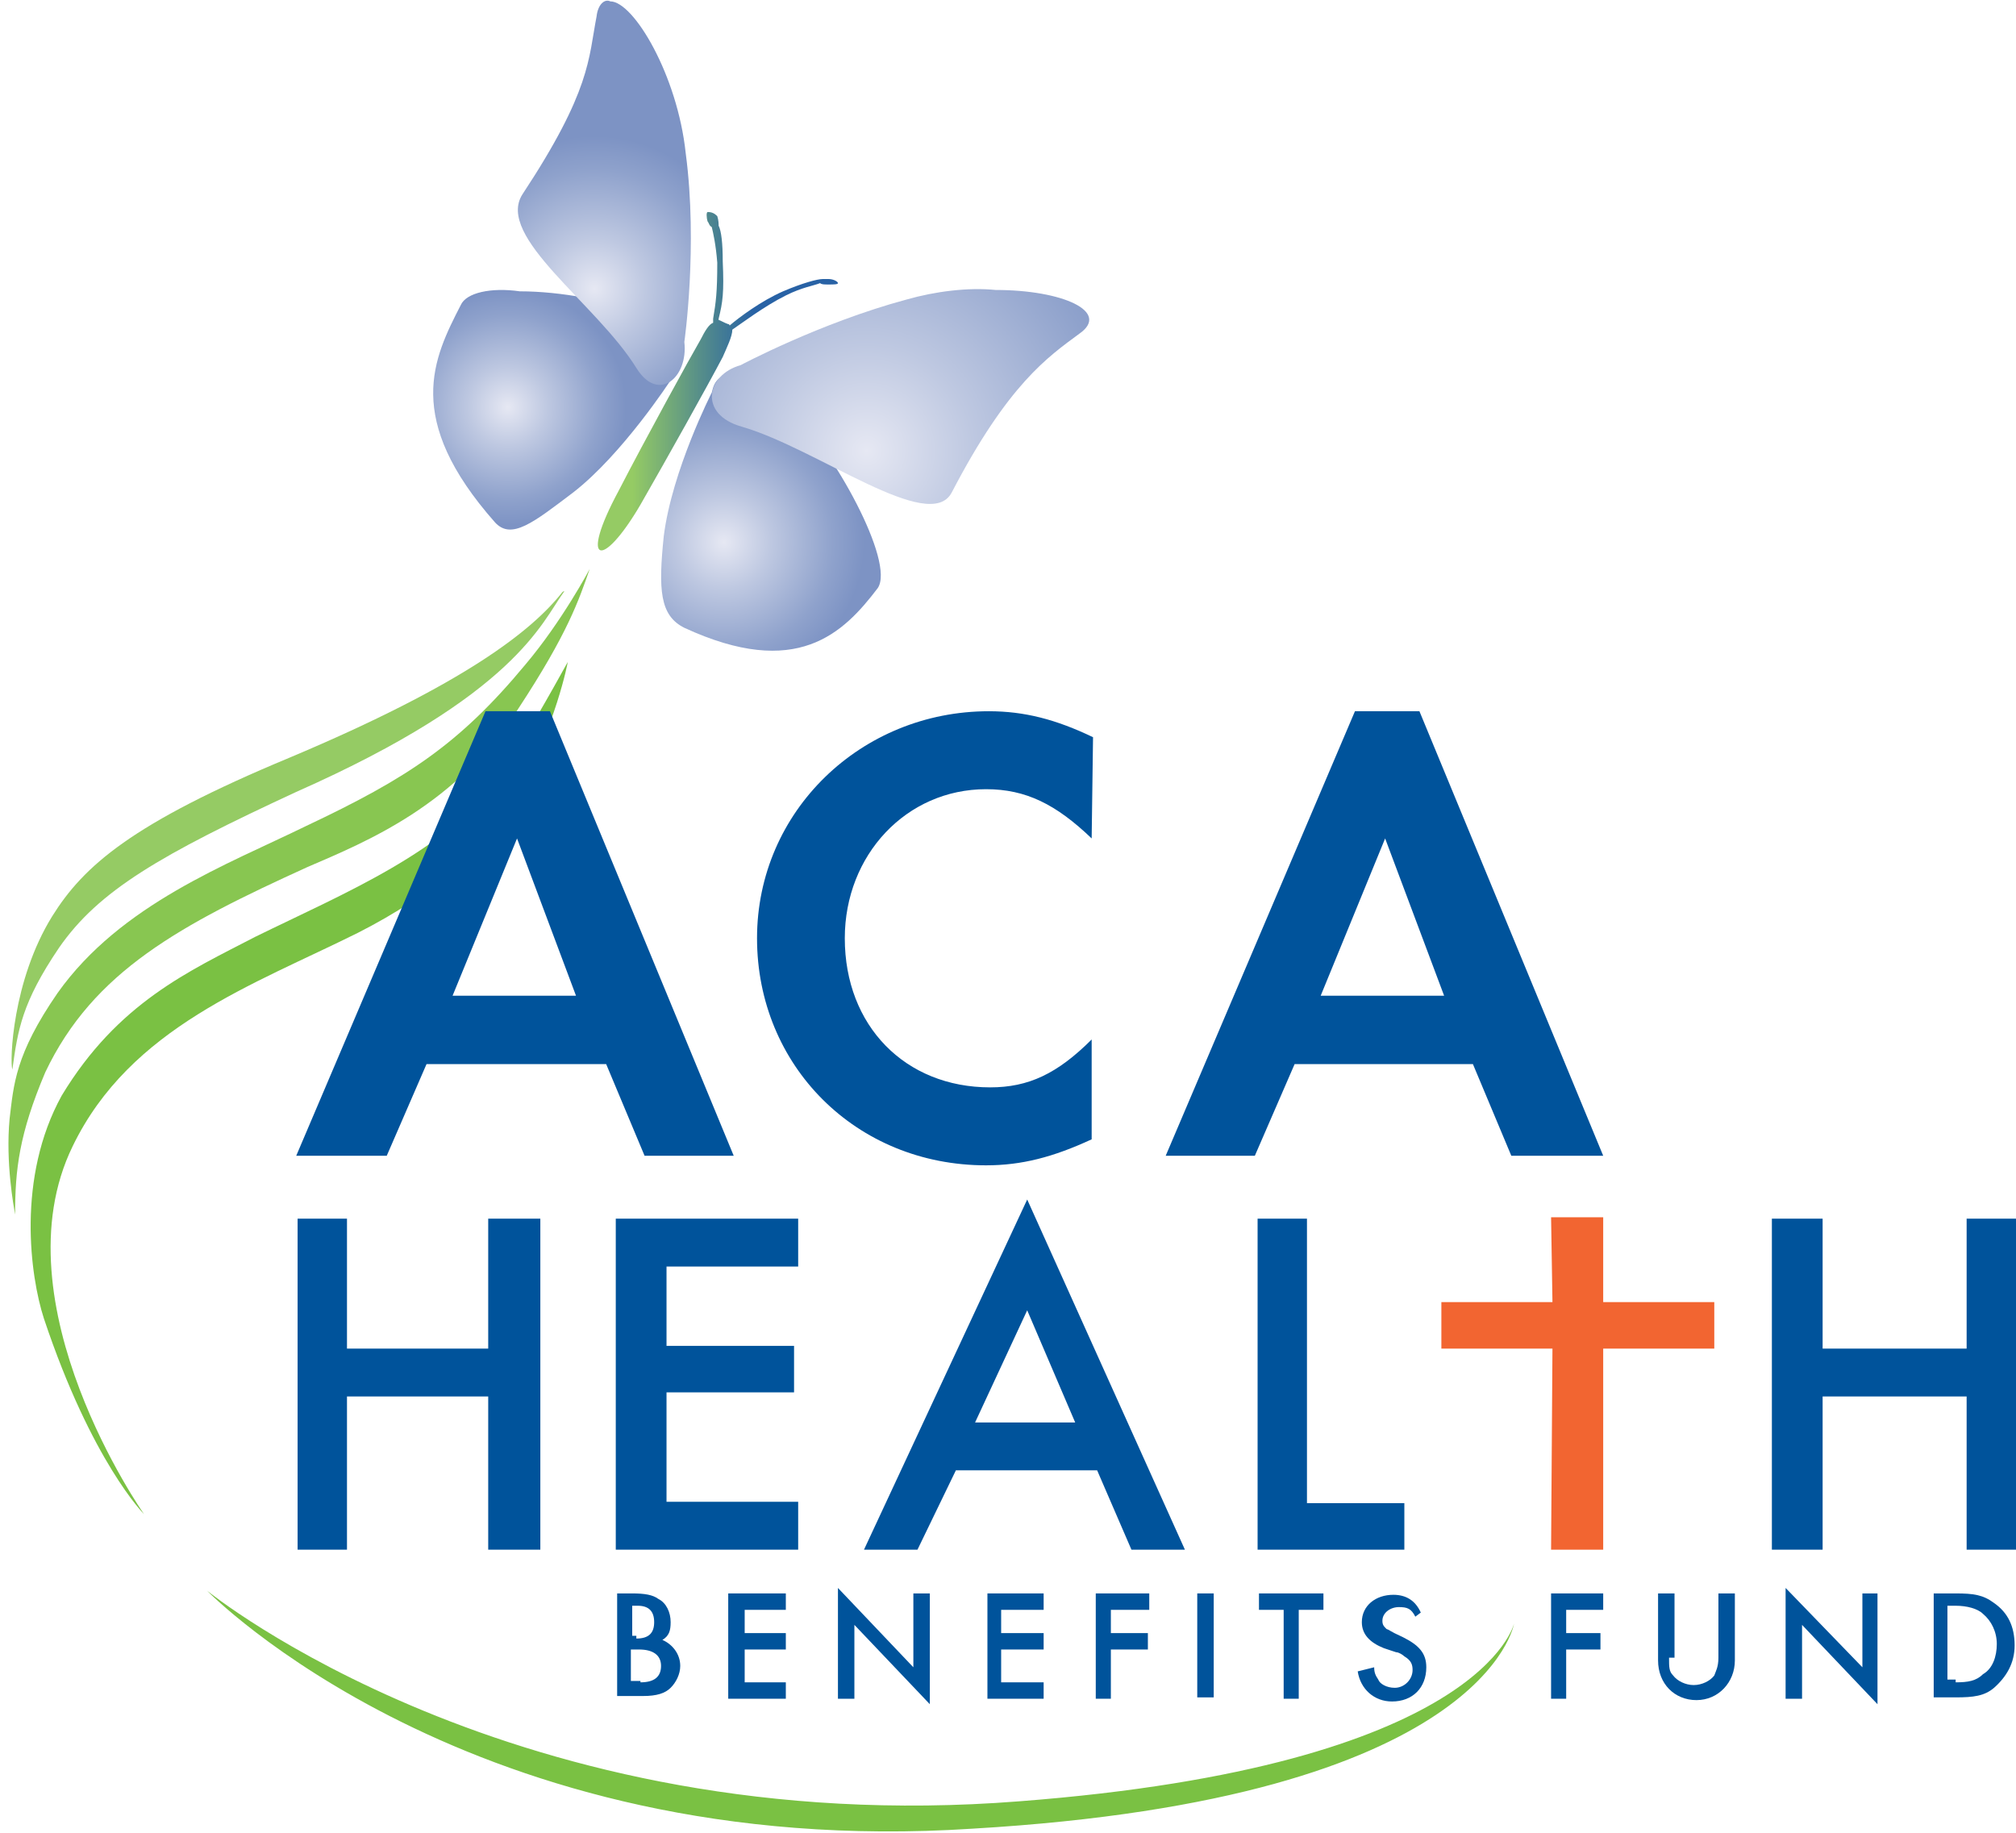
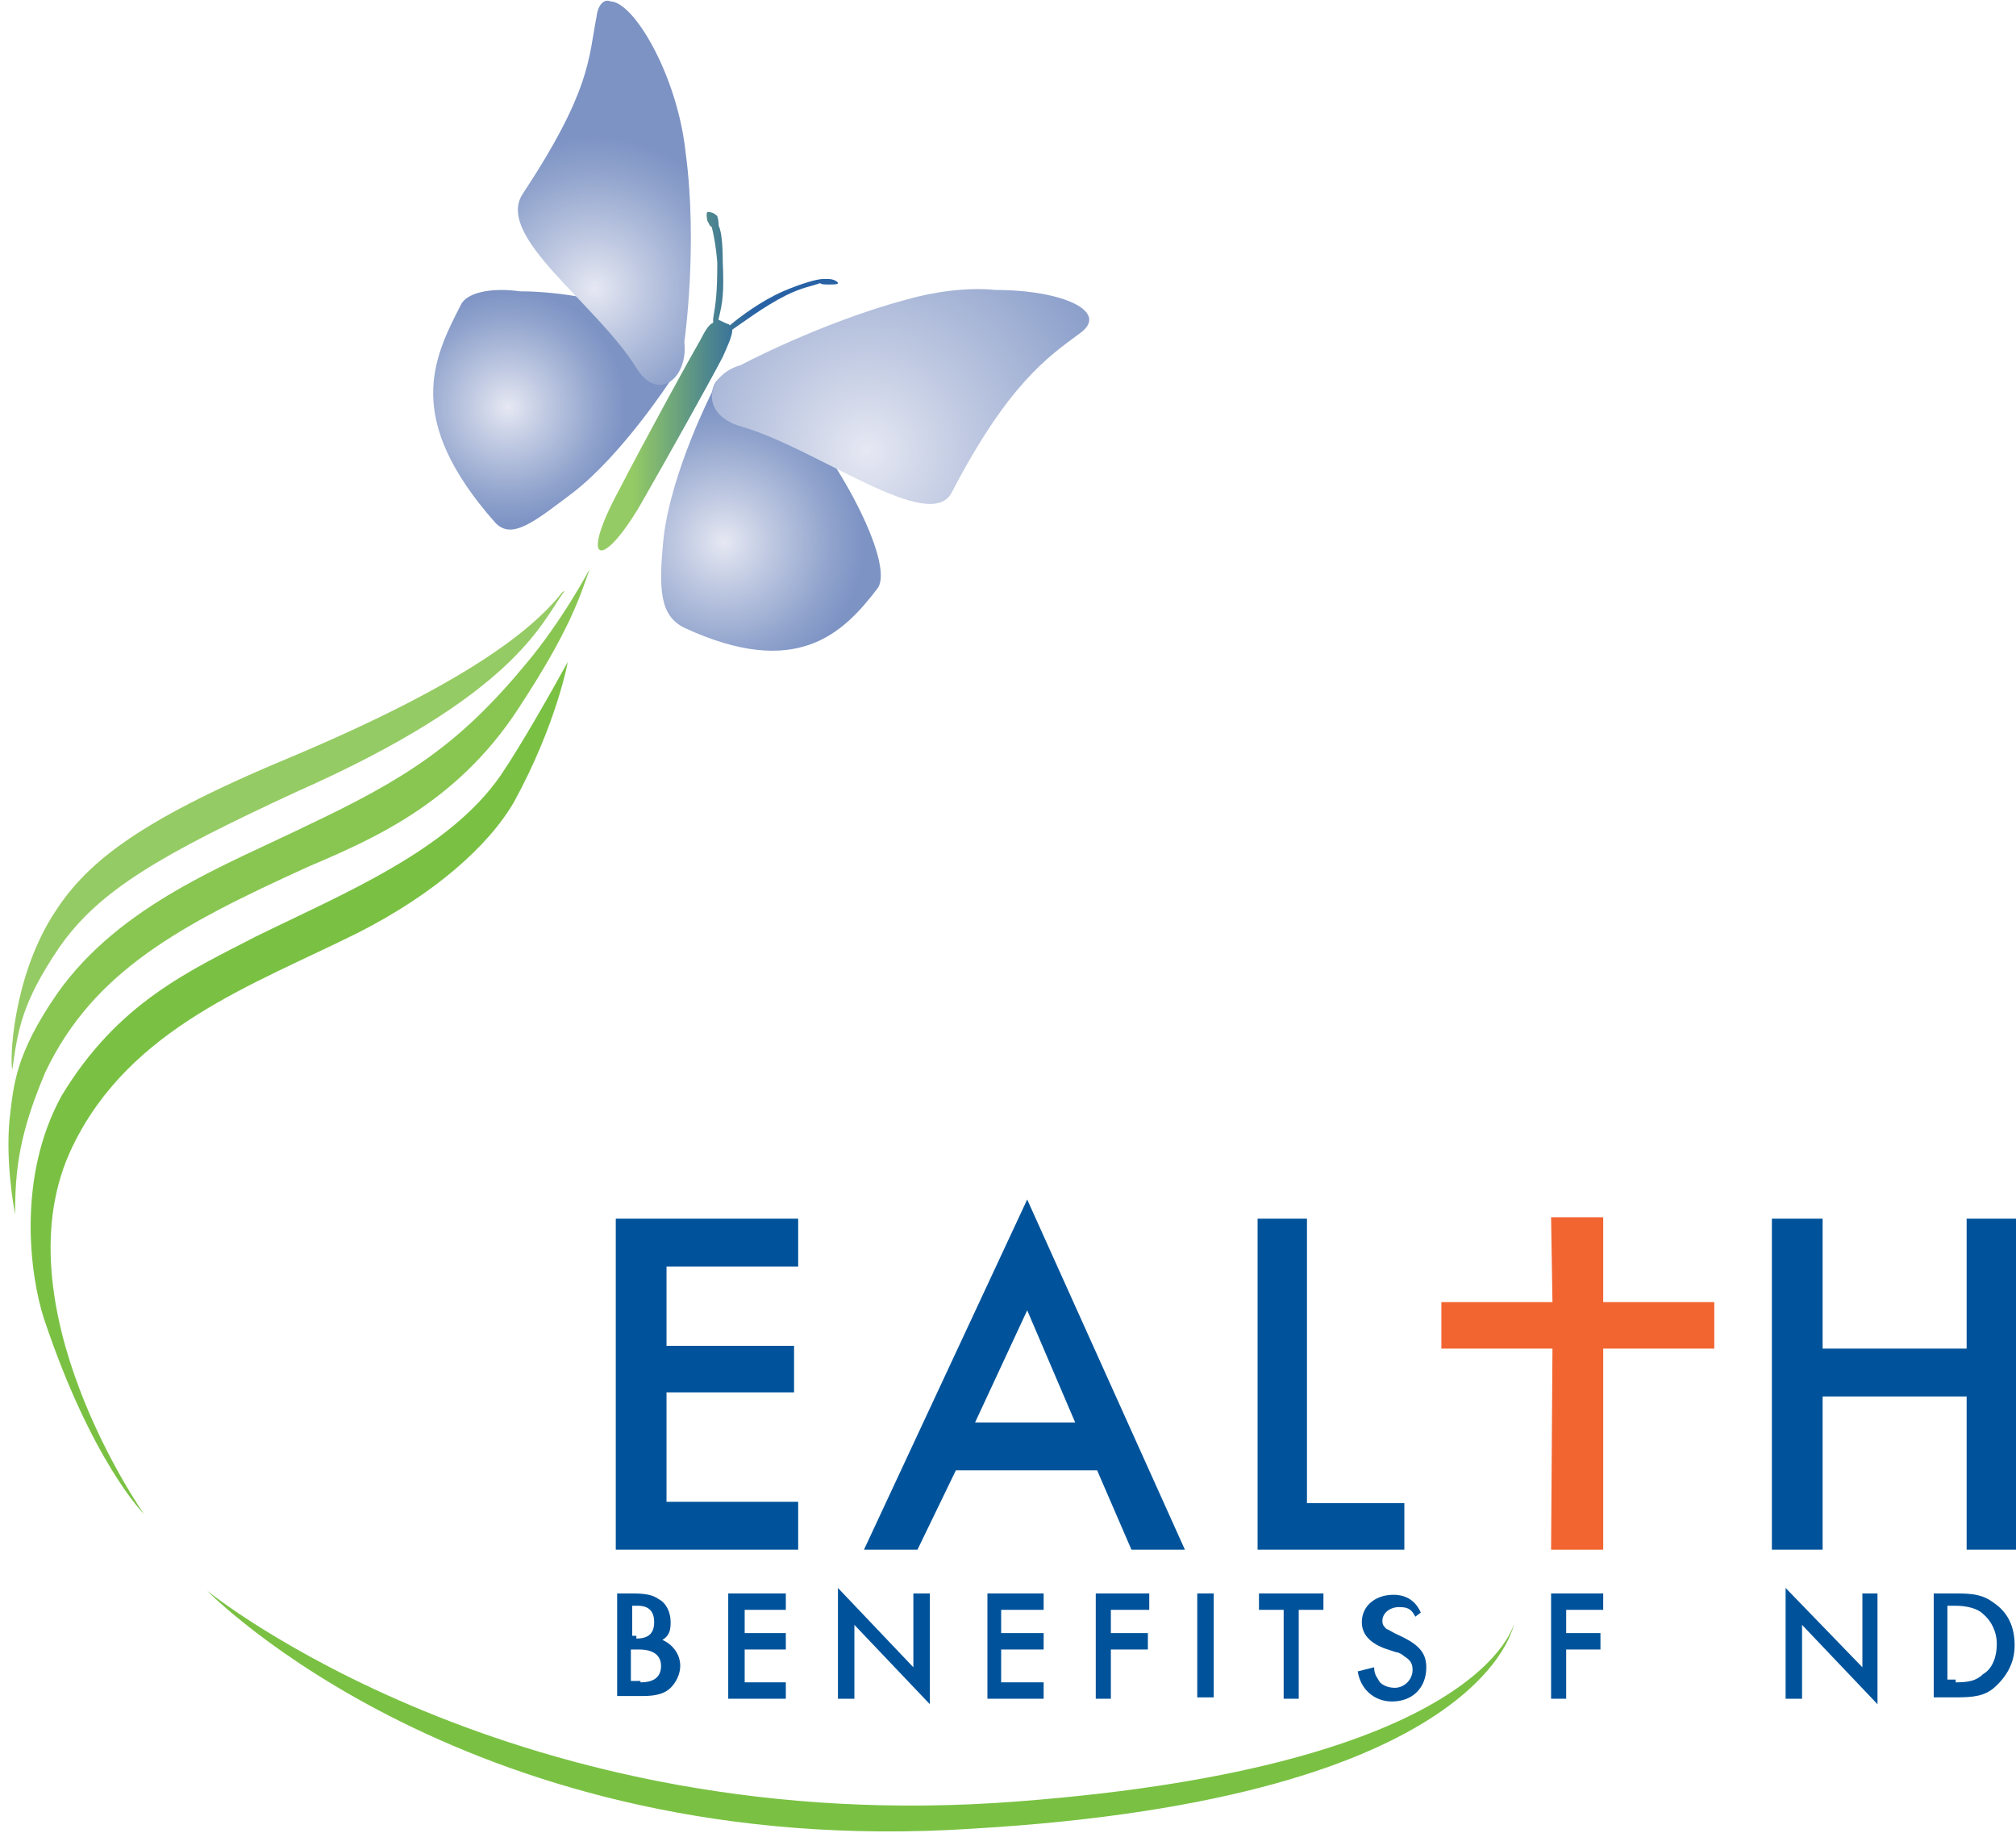
<svg xmlns="http://www.w3.org/2000/svg" width="88" height="80" viewBox="0 0 88 80" fill="none">
  <g clip-path="url(#clip0_540_5367)">
    <path d="M9.039 69.433C9.039 69.433 22.449 80.358 44.479 78.627C64.713 77.075 66.09 70.866 66.09 70.866C66.09 70.866 64.892 78.507 42.444 79.821C20.533 81.254 9.039 69.433 9.039 69.433Z" fill="#7AC143" />
    <path d="M21.85 33.851C19.576 37.134 15.026 38.985 11.135 40.895C8.261 42.388 5.148 43.761 2.694 47.821C0.718 51.403 1.317 55.702 1.916 57.552C4.011 63.821 6.286 66.09 6.286 66.09C6.286 66.09 -0.179 56.895 3.173 50.03C5.687 44.836 11.075 42.985 15.625 40.716C18.917 39.045 21.312 36.955 22.449 34.985C24.305 31.582 24.784 28.895 24.784 28.895C24.125 30.09 22.748 32.537 21.85 33.851Z" fill="#7AC143" />
    <path d="M2.574 41.373C4.31 38.866 7.004 37.313 12.931 34.567C22.509 30.328 23.646 27.164 24.604 25.851C24.664 25.791 24.604 25.791 24.544 25.851C23.227 27.522 20.294 29.851 12.631 33.075C5.747 35.94 3.652 37.791 2.275 40C0.539 42.806 0.419 46.328 0.539 46.687C0.778 44.955 0.958 43.761 2.574 41.373Z" fill="#95CB64" />
    <path d="M1.976 46.806C4.071 42.388 7.902 40.358 13.41 37.851C16.044 36.716 19.875 35.164 22.629 30.925C24.784 27.642 25.263 26.209 25.741 24.836C25.741 24.836 24.544 27.105 22.928 29.015C20.054 32.478 17.78 33.97 13.35 36.06C9.937 37.731 5.268 39.463 2.514 43.343C0.659 46.03 0.599 47.343 0.419 48.836C0.239 50.746 0.599 52.657 0.659 53.015C0.659 51.045 0.838 49.493 1.976 46.806Z" fill="#88C651" />
    <path d="M69.981 56.836V53.134H67.706L67.766 56.836H62.917V58.866H67.766L67.706 67.642H69.981V58.866H74.83V56.836H69.981Z" fill="#F26531" />
-     <path d="M21.311 58.866V53.194H23.586V67.642H21.311V60.955H15.146V67.642H12.991V53.194H15.146V58.866H21.311Z" fill="#00539B" />
    <path d="M29.094 55.284V58.746H34.661V60.776H29.094V65.552H34.841V67.642H26.879V53.194H34.841V55.284H29.094Z" fill="#00539B" />
    <path d="M44.838 57.194L42.563 62.09H46.933L44.838 57.194ZM41.725 64.179L40.049 67.642H37.714L44.838 52.358L51.722 67.642H49.388L47.891 64.179H41.725Z" fill="#00539B" />
    <path d="M57.05 65.612H61.301V67.642H54.895V53.194H57.05V65.612Z" fill="#00539B" />
    <path d="M85.845 58.866V53.194H88V67.642H85.845V60.955H79.559V67.642H77.344V53.194H79.559V58.866H85.845Z" fill="#00539B" />
    <path d="M27.957 73.433C28.555 73.433 28.855 73.194 28.855 72.716C28.855 72.239 28.495 72 27.897 72H27.538V73.373H27.957V73.433ZM27.777 71.522C28.316 71.522 28.555 71.284 28.555 70.806C28.555 70.328 28.316 70.09 27.837 70.09H27.597V71.403H27.777V71.522ZM26.879 69.552H27.597C28.136 69.552 28.495 69.612 28.735 69.791C29.094 69.97 29.274 70.388 29.274 70.806C29.274 71.164 29.214 71.403 28.914 71.582C29.333 71.761 29.693 72.179 29.693 72.716C29.693 73.075 29.513 73.433 29.274 73.672C29.034 73.91 28.675 74.03 28.076 74.03H26.939V69.552H26.879Z" fill="#00539B" />
    <path d="M32.506 70.269V71.284H34.302V72H32.506V73.433H34.302V74.149H31.788V69.552H34.302V70.269H32.506Z" fill="#00539B" />
    <path d="M36.577 69.313L39.869 72.776V69.552H40.588V74.388L37.295 70.925V74.149H36.577V69.313Z" fill="#00539B" />
    <path d="M43.701 70.269V71.284H45.556V72H43.701V73.433H45.556V74.149H43.102V69.552H45.556V70.269H43.701Z" fill="#00539B" />
    <path d="M48.49 70.269V71.284H50.106V72H48.49V74.149H47.831V69.552H50.166V70.269H48.49Z" fill="#00539B" />
    <path d="M52.98 69.552H52.261V74.09H52.98V69.552Z" fill="#00539B" />
    <path d="M56.691 74.149H56.033V70.269H54.955V69.552H57.769V70.269H56.691V74.149Z" fill="#00539B" />
    <path d="M61.78 70.567C61.6 70.209 61.42 70.149 61.061 70.149C60.702 70.149 60.343 70.388 60.343 70.746C60.343 70.925 60.403 70.985 60.523 71.105C60.702 71.164 60.582 71.164 61.241 71.463C61.959 71.821 62.259 72.179 62.259 72.776C62.259 73.672 61.66 74.269 60.762 74.269C59.984 74.269 59.385 73.731 59.265 72.955L59.984 72.776C59.984 73.015 60.044 73.134 60.163 73.313C60.223 73.493 60.523 73.672 60.882 73.672C61.301 73.672 61.66 73.313 61.66 72.895C61.66 72.657 61.6 72.478 61.301 72.299C61.241 72.239 61.061 72.119 60.942 72.119L60.762 72.06L60.582 72L60.403 71.94C59.804 71.701 59.445 71.343 59.445 70.806C59.445 70.09 60.044 69.612 60.822 69.612C61.361 69.612 61.78 69.851 62.019 70.388L61.78 70.567Z" fill="#00539B" />
    <path d="M68.365 70.269V71.284H69.861V72H68.365V74.149H67.706V69.552H69.981V70.269H68.365Z" fill="#00539B" />
-     <path d="M72.855 72.358C72.855 72.776 72.855 72.955 73.034 73.134C73.214 73.373 73.573 73.552 73.932 73.552C74.291 73.552 74.65 73.373 74.83 73.134C74.89 72.955 75.01 72.776 75.01 72.358V69.552H75.728V72.478C75.728 73.433 75.01 74.209 74.052 74.209C73.094 74.209 72.376 73.493 72.376 72.478V69.552H73.094V72.358H72.855Z" fill="#00539B" />
    <path d="M77.943 69.313L81.295 72.776V69.552H81.954V74.388L78.661 70.925V74.149H77.943V69.313Z" fill="#00539B" />
    <path d="M85.366 73.433C85.905 73.433 86.264 73.373 86.563 73.075C86.982 72.836 87.162 72.299 87.162 71.761C87.162 71.224 86.922 70.746 86.563 70.448C86.324 70.209 85.845 70.09 85.366 70.09H85.007V73.313H85.366V73.433ZM84.408 69.552H85.366C86.144 69.552 86.563 69.612 87.042 69.97C87.641 70.388 87.94 70.985 87.94 71.821C87.94 72.597 87.581 73.194 87.042 73.672C86.623 74.03 86.144 74.09 85.366 74.09H84.408V69.552Z" fill="#00539B" />
    <path d="M25.023 21.493C27.178 19.821 29.273 16.597 29.273 16.597C30.411 15.642 29.034 14.328 27.717 13.672C26.699 13.134 24.484 12.716 22.689 12.716C21.431 12.537 20.354 12.776 20.114 13.313C18.917 15.642 17.6 18.269 21.611 22.806C22.329 23.582 23.287 22.806 25.023 21.493Z" fill="url(#paint0_radial_540_5367)" />
    <path d="M31.907 16.418C31.429 16.358 31.189 16.597 31.07 17.134C31.07 17.134 29.333 20.537 28.974 23.403C28.735 25.731 28.795 26.866 29.872 27.403C34.781 29.672 36.816 27.642 38.313 25.672C39.091 24.537 36.337 19.582 34.542 17.91C33.763 17.134 32.626 16.418 31.907 16.418Z" fill="url(#paint1_radial_540_5367)" />
-     <path d="M22.569 36.597L19.755 43.463H25.143L22.569 36.597ZM18.618 46.448L16.882 50.448H12.931L21.192 31.045H24.005L32.027 50.448H28.136L26.46 46.448H18.618Z" fill="#00539B" />
-     <path d="M47.652 36.597C46.095 35.105 44.778 34.448 43.042 34.448C39.57 34.448 36.876 37.313 36.876 40.955C36.876 44.776 39.51 47.463 43.222 47.463C44.898 47.463 46.155 46.866 47.652 45.373V49.731C45.975 50.507 44.599 50.866 43.042 50.866C37.355 50.866 33.045 46.507 33.045 40.955C33.045 35.403 37.594 31.045 43.162 31.045C44.718 31.045 46.095 31.403 47.712 32.179L47.652 36.597Z" fill="#00539B" />
-     <path d="M60.462 36.597L57.649 43.463H63.037L60.462 36.597ZM56.511 46.448L54.775 50.448H50.884L59.145 31.045H61.959L69.981 50.448H65.97L64.294 46.448H56.511Z" fill="#00539B" />
    <path d="M43.461 12.657C42.264 12.537 40.827 12.716 39.57 13.075C35.799 14.089 32.327 15.94 32.327 15.94C30.83 16.358 30.471 18.09 32.386 18.627C35.679 19.582 40.588 23.343 41.546 21.492C44 16.776 45.736 15.582 47.113 14.567C48.49 13.612 46.395 12.657 43.461 12.657Z" fill="url(#paint2_radial_540_5367)" />
    <path d="M29.872 14.925C29.872 14.925 30.471 10.746 29.932 6.687C29.573 3.284 27.657 0.06 26.64 0.06C26.4 -0.06 26.101 0.179 26.041 0.716C25.682 2.567 25.801 3.94 22.808 8.478C21.611 10.328 26.041 13.254 27.777 16.06C28.735 17.612 30.052 16.478 29.872 14.925Z" fill="url(#paint3_radial_540_5367)" />
    <path d="M35.799 12.358C35.858 12.418 35.978 12.418 36.158 12.418C36.397 12.418 36.577 12.418 36.577 12.358C36.577 12.299 36.397 12.179 36.158 12.179C36.098 12.179 35.978 12.179 35.918 12.179C35.679 12.179 35.02 12.358 34.182 12.716C33.224 13.134 32.267 13.851 31.848 14.209C31.848 14.209 31.848 14.149 31.788 14.149C31.608 14.09 31.428 13.97 31.369 13.97V13.91C31.548 13.194 31.608 12.776 31.548 11.403C31.548 10.627 31.488 10.089 31.369 9.851C31.369 9.791 31.369 9.612 31.309 9.433C31.189 9.313 31.069 9.254 30.89 9.254C30.83 9.254 30.83 9.493 30.89 9.672C30.95 9.731 30.95 9.851 31.069 9.91C31.129 10.149 31.249 10.687 31.309 11.463C31.309 12.776 31.249 13.194 31.129 13.91V14.089C30.95 14.149 30.77 14.448 30.59 14.806C30.171 15.522 28.136 19.224 26.999 21.433C25.262 24.657 26.28 24.895 27.956 22.03C29.154 19.94 30.89 16.836 31.548 15.582C31.728 15.164 31.967 14.687 31.967 14.388C32.327 14.149 33.344 13.373 34.302 12.896C35.02 12.537 35.499 12.478 35.799 12.358Z" fill="url(#paint4_linear_540_5367)" />
  </g>
  <defs>
    <radialGradient id="paint0_radial_540_5367" cx="0" cy="0" r="1" gradientUnits="userSpaceOnUse" gradientTransform="translate(22.167 17.768) scale(5.162 5.148)">
      <stop stop-color="#E6E8F3" />
      <stop offset="0.336" stop-color="#BEC8E1" />
      <stop offset="0.779" stop-color="#8FA2CC" />
      <stop offset="1" stop-color="#7D93C4" />
    </radialGradient>
    <radialGradient id="paint1_radial_540_5367" cx="0" cy="0" r="1" gradientUnits="userSpaceOnUse" gradientTransform="translate(31.595 23.669) scale(6.137 6.12)">
      <stop stop-color="#E6E8F3" />
      <stop offset="0.336" stop-color="#BEC8E1" />
      <stop offset="0.779" stop-color="#8FA2CC" />
      <stop offset="1" stop-color="#7D93C4" />
    </radialGradient>
    <radialGradient id="paint2_radial_540_5367" cx="0" cy="0" r="1" gradientUnits="userSpaceOnUse" gradientTransform="translate(37.84 19.667) scale(13.817 13.779)">
      <stop stop-color="#E6E8F3" />
      <stop offset="0.336" stop-color="#BEC8E1" />
      <stop offset="0.779" stop-color="#8FA2CC" />
      <stop offset="1" stop-color="#7D93C4" />
    </radialGradient>
    <radialGradient id="paint3_radial_540_5367" cx="0" cy="0" r="1" gradientUnits="userSpaceOnUse" gradientTransform="translate(25.944 12.597) scale(6.685 6.667)">
      <stop stop-color="#E6E8F3" />
      <stop offset="0.336" stop-color="#BEC8E1" />
      <stop offset="0.779" stop-color="#8FA2CC" />
      <stop offset="1" stop-color="#7D93C4" />
    </radialGradient>
    <linearGradient id="paint4_linear_540_5367" x1="27.613" y1="16.64" x2="32.886" y2="16.64" gradientUnits="userSpaceOnUse">
      <stop stop-color="#95CB64" />
      <stop offset="0.552" stop-color="#578F89" />
      <stop offset="1" stop-color="#2862A5" />
    </linearGradient>
    <clipPath id="clip0_540_5367">
      <rect width="88" height="80" fill="white" />
    </clipPath>
  </defs>
</svg>